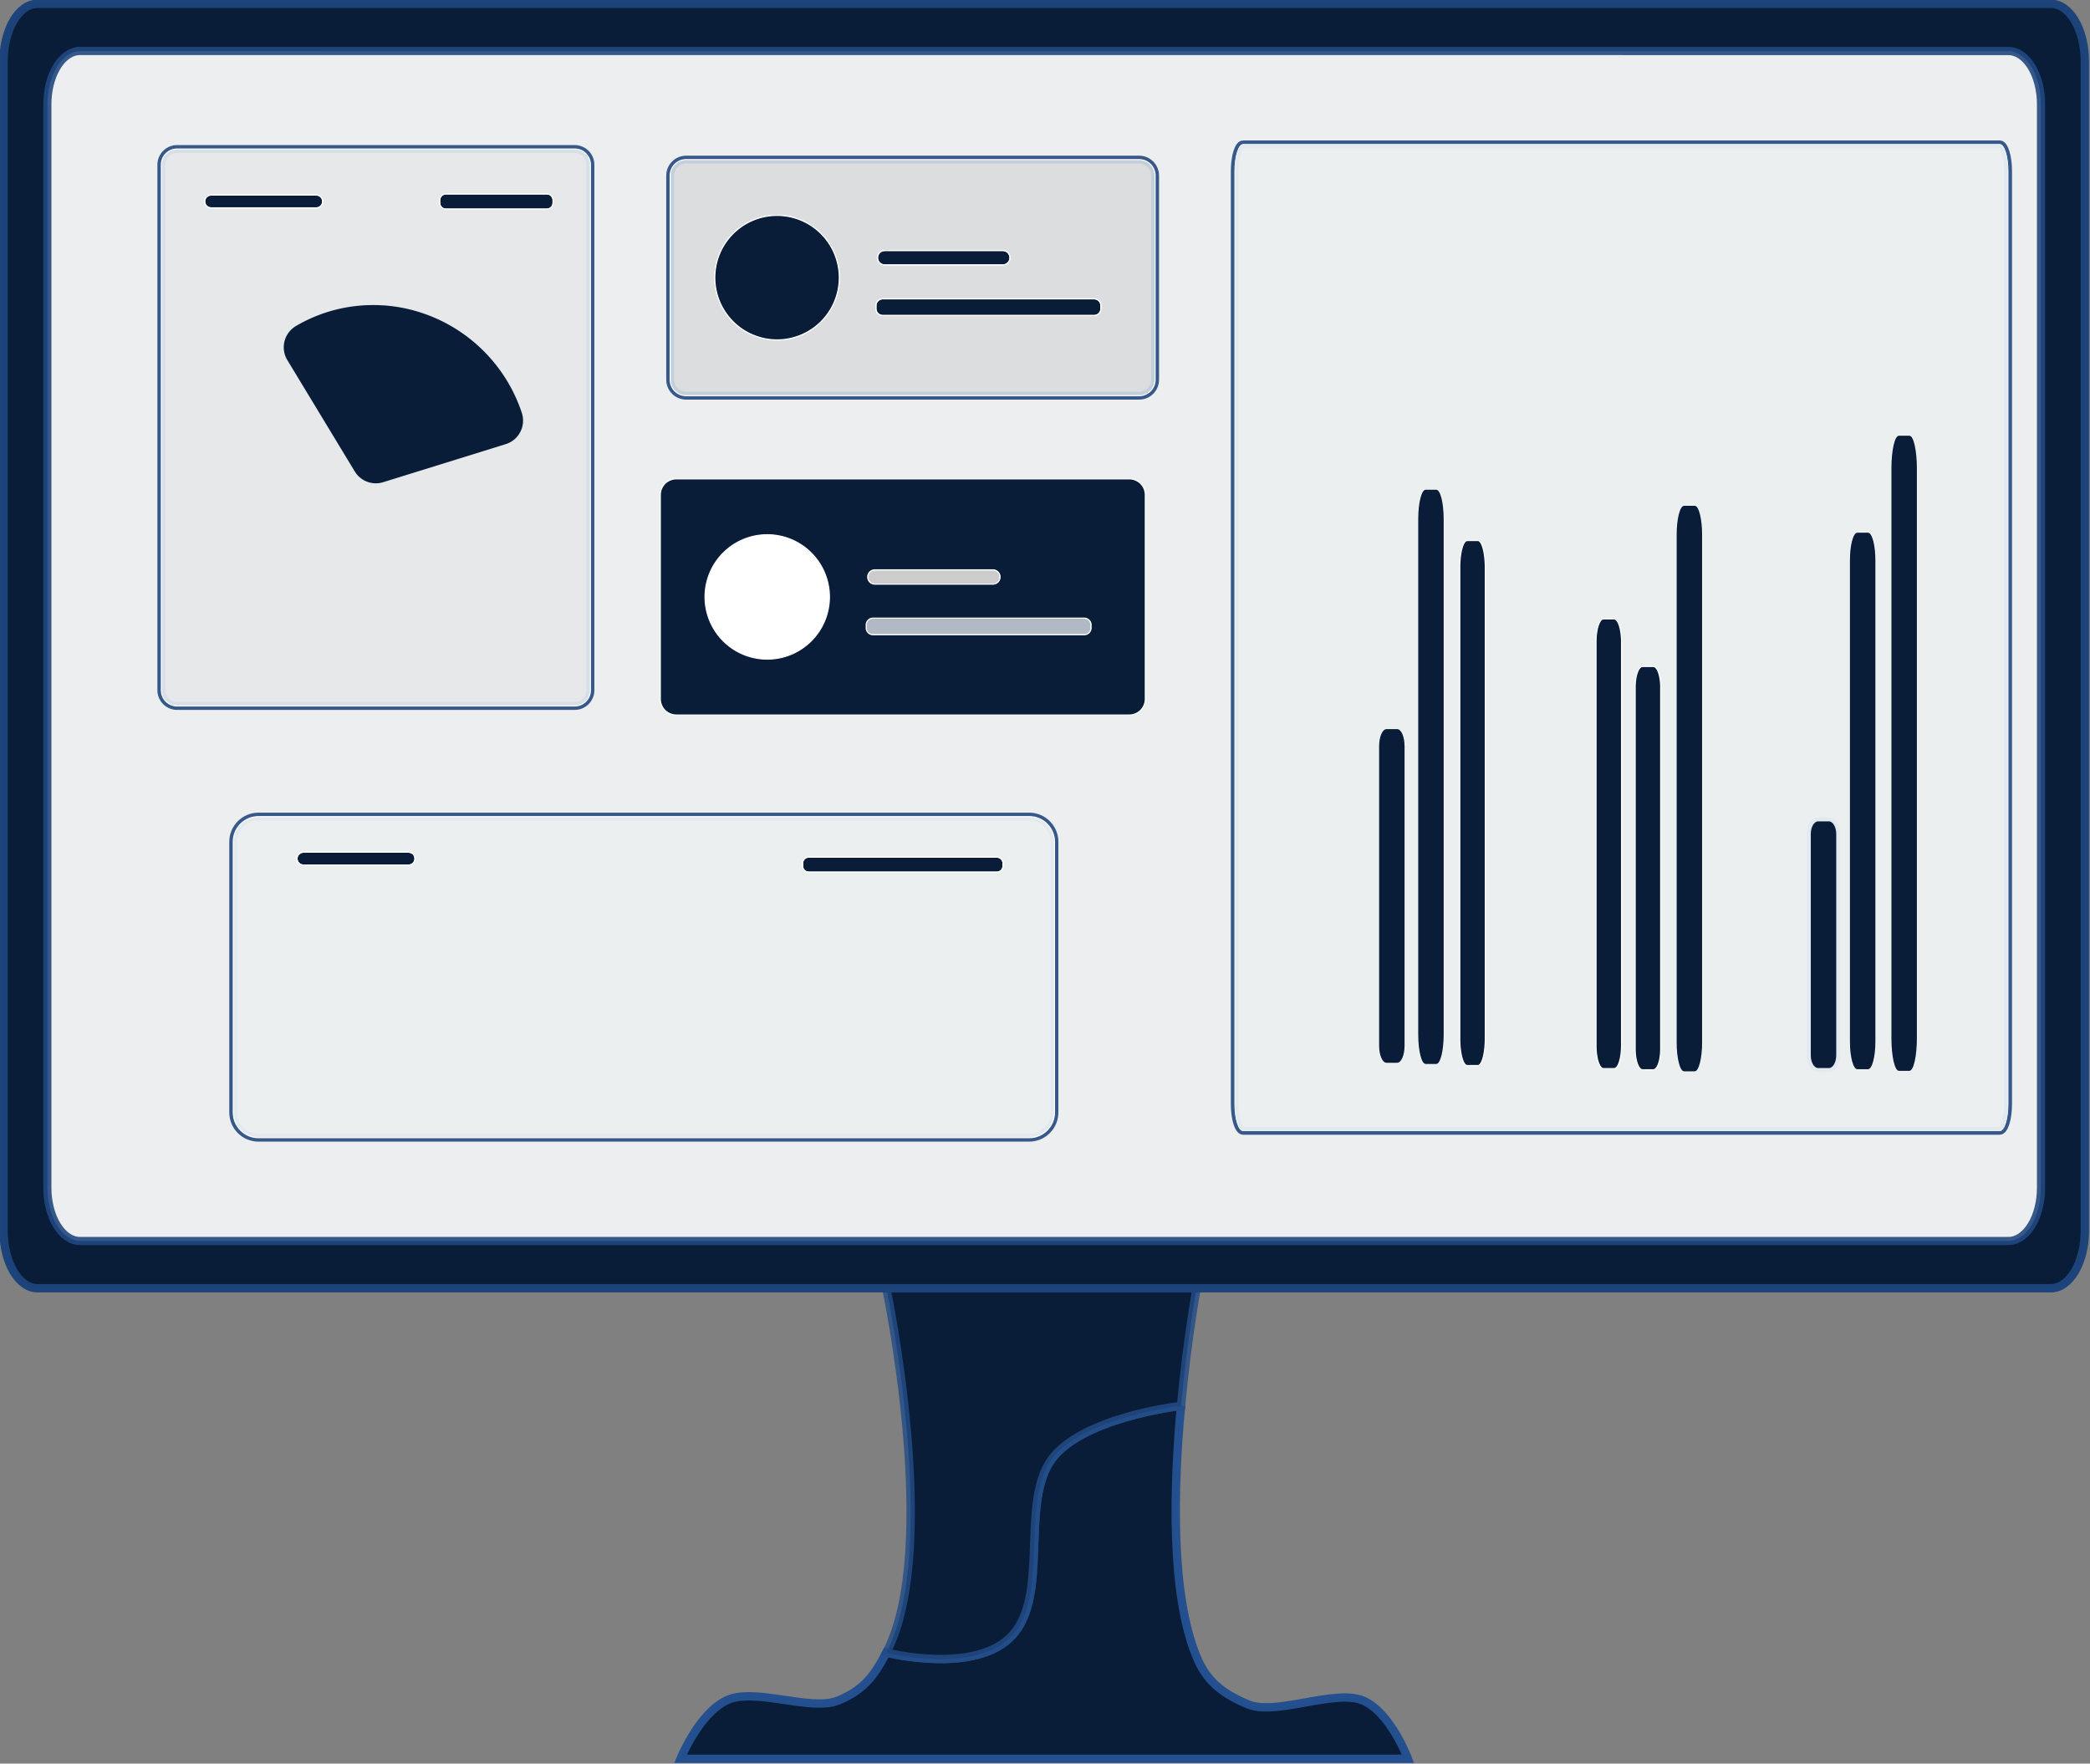
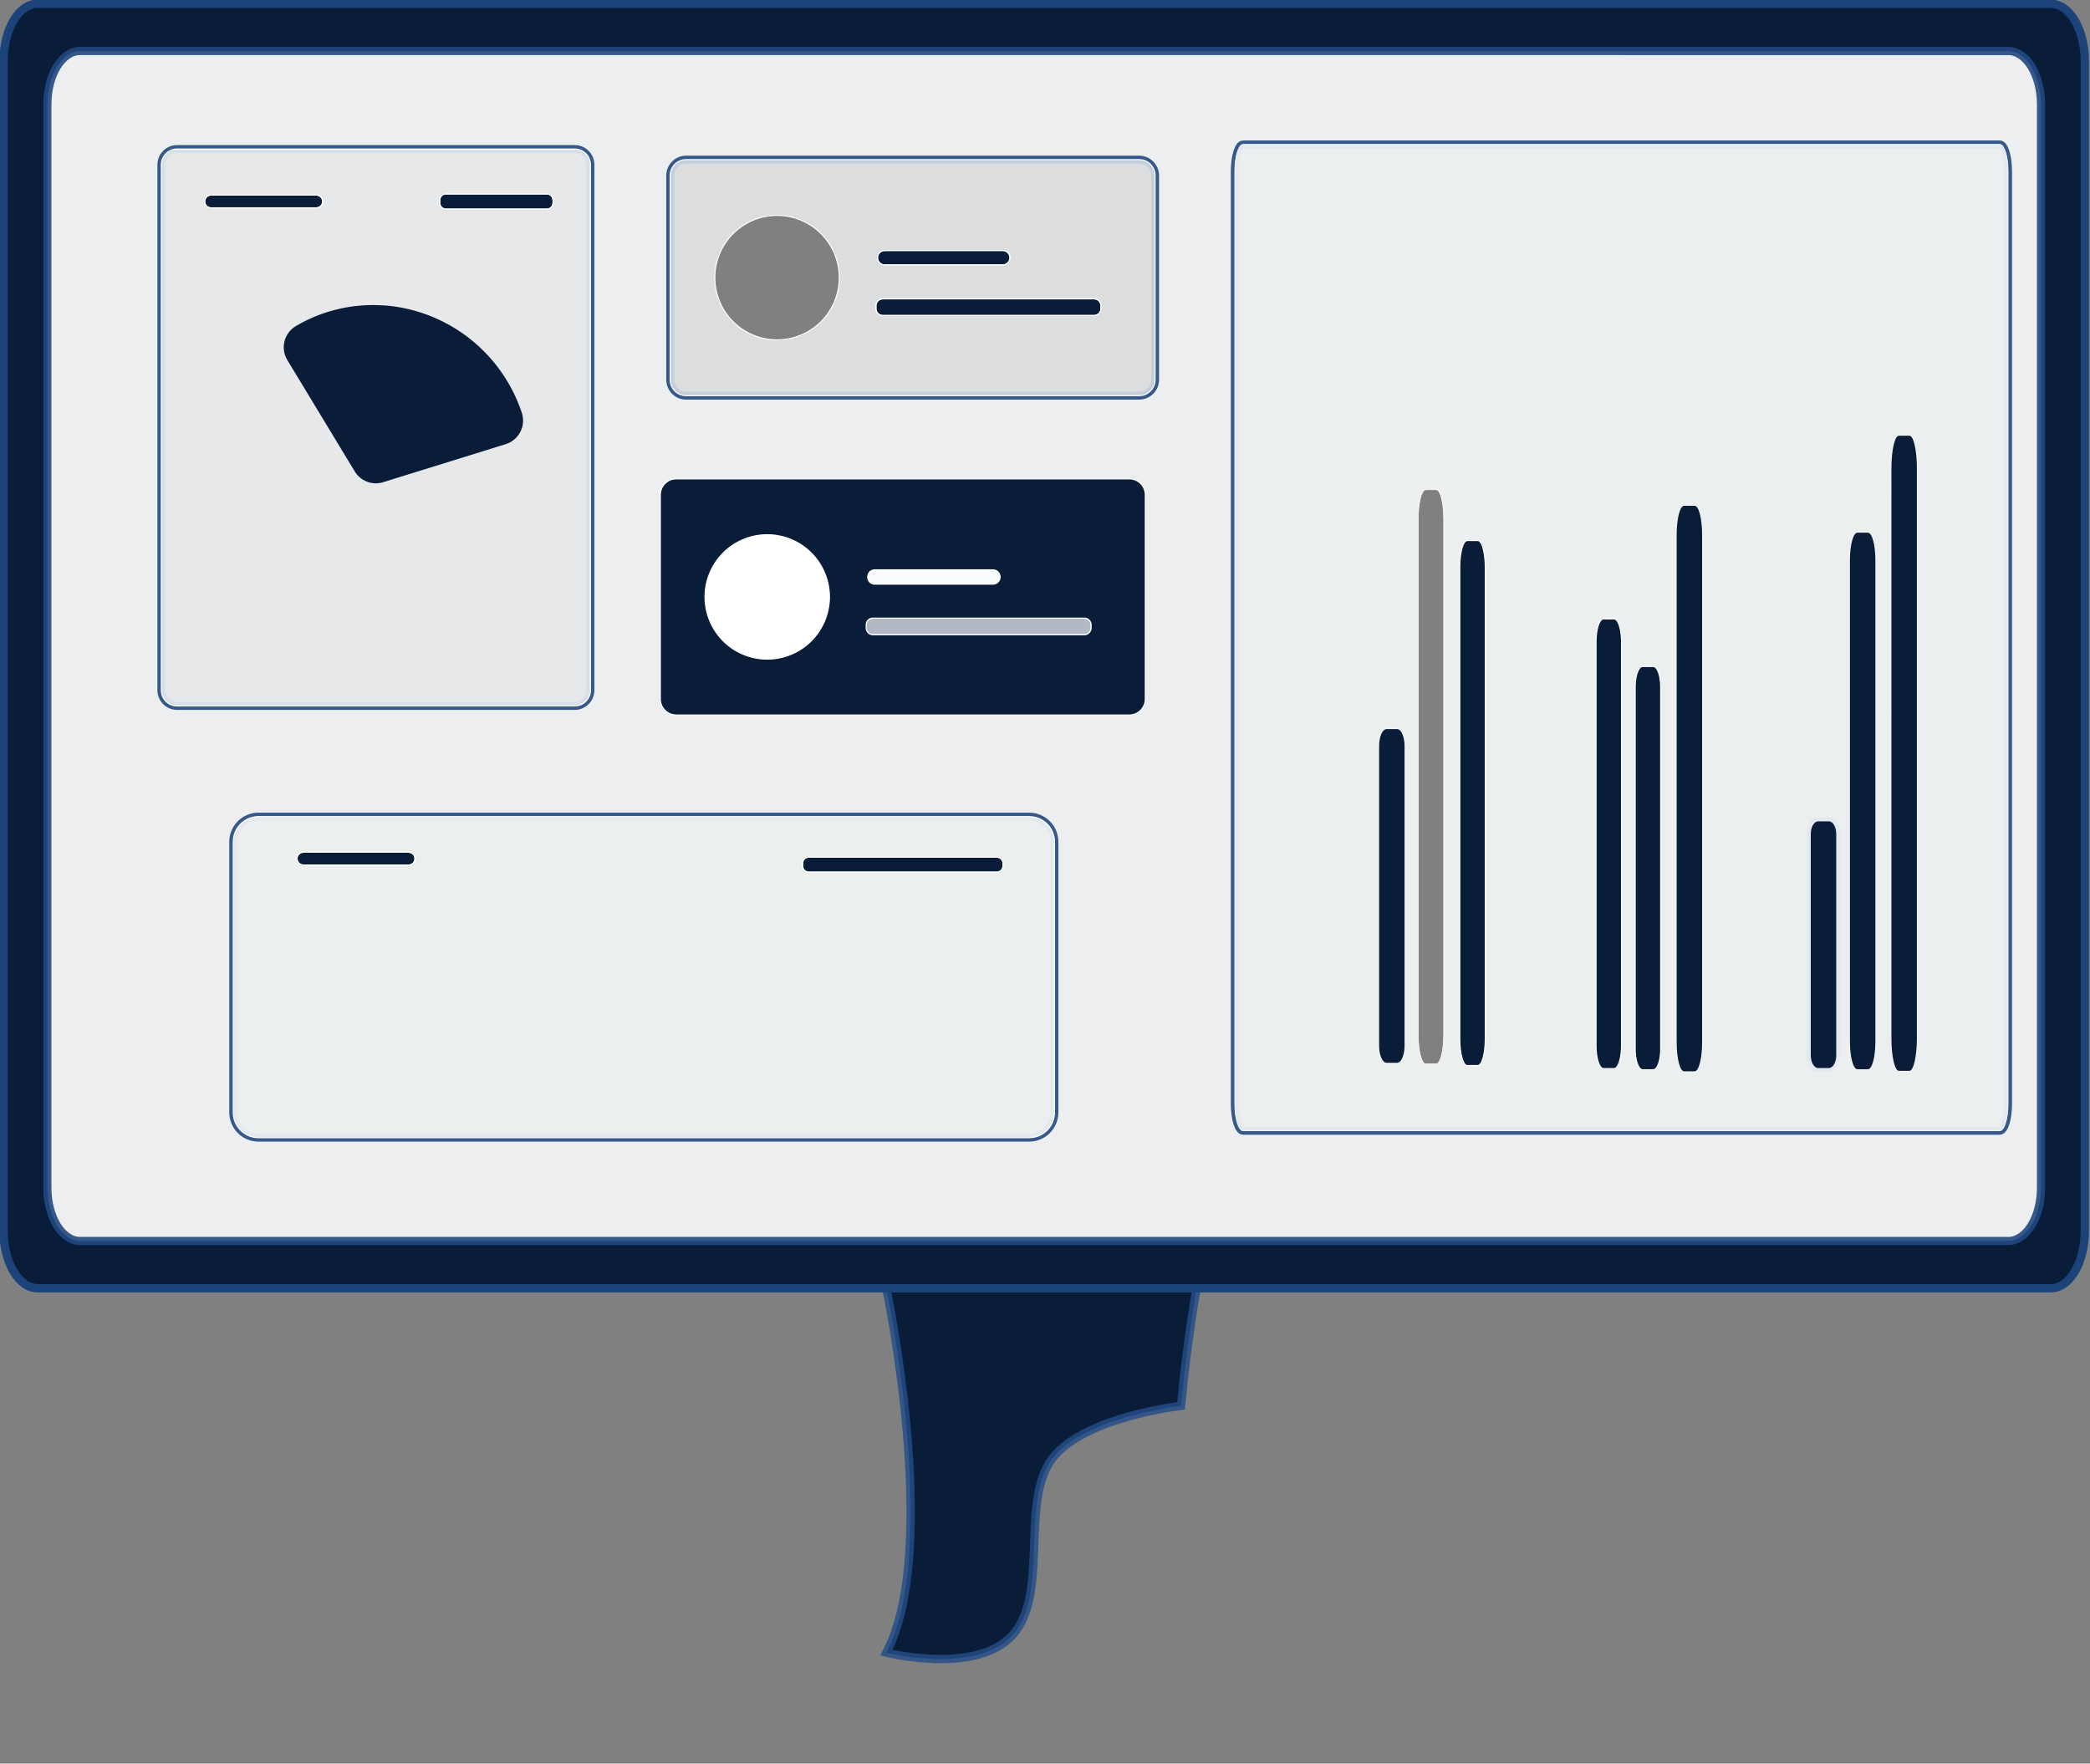
<svg xmlns="http://www.w3.org/2000/svg" xmlns:ns1="http://www.inkscape.org/namespaces/inkscape" xmlns:ns2="http://sodipodi.sourceforge.net/DTD/sodipodi-0.dtd" xmlns:xlink="http://www.w3.org/1999/xlink" width="100.739mm" height="85.006mm" viewBox="0 0 100.739 85.006" version="1.1" id="svg1" xml:space="preserve" ns1:version="1.3.2 (091e20e, 2023-11-25, custom)" ns2:docname="Website Illustrations.svg" ns1:export-filename="Insight Mint\insightMint\illustrations\logo\insightmintlogo.svg" ns1:export-xdpi="96" ns1:export-ydpi="96">
  <rect x="0" y="0" width="100.739" height="85.006" fill="#808080" stroke="none" />
  <ns2:namedview id="namedview1" pagecolor="#ffffff" bordercolor="#000000" borderopacity="0.25" ns1:showpageshadow="2" ns1:pageopacity="0.0" ns1:pagecheckerboard="0" ns1:deskcolor="#d1d1d1" ns1:document-units="mm" ns1:zoom="1.4142136" ns1:cx="481.53972" ns1:cy="380.06989" ns1:window-width="2304" ns1:window-height="1430" ns1:window-x="-11" ns1:window-y="-11" ns1:window-maximized="1" ns1:current-layer="g586" />
  <defs id="defs1">
    <linearGradient id="linearGradient217" ns1:collect="always">
      <stop style="stop-color:#3aafd9;stop-opacity:1;" offset="0" id="stop217" />
      <stop style="stop-color:#fbfdff;stop-opacity:1;" offset="0.396" id="stop218" />
    </linearGradient>
    <linearGradient id="linearGradient212" ns1:collect="always">
      <stop style="stop-color:#17345c;stop-opacity:1;" offset="0" id="stop212" />
      <stop style="stop-color:#224c88;stop-opacity:0.823;" offset="1" id="stop213" />
    </linearGradient>
    <linearGradient ns1:collect="always" xlink:href="#linearGradient217" id="linearGradient218-9" x1="61.542" y1="96.64" x2="132.773" y2="75.412" gradientUnits="userSpaceOnUse" />
    <linearGradient ns1:collect="always" xlink:href="#linearGradient212" id="linearGradient213-8" x1="95.298" y1="101.476" x2="102.67" y2="105.18" gradientUnits="userSpaceOnUse" />
  </defs>
  <g ns1:label="Layer 1" ns1:groupmode="layer" id="layer1" transform="translate(-345.411,-71.34)">
    <g id="g110" transform="matrix(2.014,0,0,2.014,146.152,-46.377)" ns1:label="Data visualisation Computer">
-       <path d="m 127.202,92.095 c 0,0 -2.473,0.277 -3.149,1.357 -0.676,1.08 -0.014,3.192 -0.894,4.14 -0.88,0.948 -3.01,0.408 -3.01,0.408 -0.252,0.477 -0.483,0.871 -1.145,1.145 -0.662,0.274 -2.014,-0.325 -2.682,0 -0.668,0.325 -1.098,1.396 -1.098,1.396 h 17.409 c 0,0 -0.416,-1.12 -1.082,-1.396 -0.666,-0.276 -2.073,0.372 -2.745,0.094 -0.671,-0.278 -1.009,-0.601 -1.231,-1.137 -0.622,-1.502 -0.556,-4.039 -0.373,-6.007 z" style="font-variation-settings:'wght' 700;opacity:1;fill:#091d39;fill-opacity:1;stroke:#245090;stroke-width:0.2;stroke-linecap:round;stroke-opacity:0.996" id="path108" />
      <path d="m 127.575,89.28 h -7.426 c 0,0 1.312,6.234 0,8.72 0,0 2.13,0.541 3.01,-0.408 0.88,-0.948 0.218,-3.06 0.894,-4.14 0.676,-1.08 3.149,-1.357 3.149,-1.357 0.148,-1.594 0.373,-2.815 0.373,-2.815 z" style="font-variation-settings:'wght' 700;opacity:1;fill:#091d39;fill-opacity:1;stroke:url(#linearGradient213-8);stroke-width:0.2;stroke-linecap:round" id="path107" />
      <path d="m 99.836,58.54 c -0.451,0 -0.814,0.615 -0.814,1.379 v 27.982 c 0,0.764 0.363,1.379 0.814,1.379 h 20.313 7.426 20.444 c 0.451,0 0.814,-0.615 0.814,-1.379 V 59.919 c 0,-0.764 -0.363,-1.379 -0.814,-1.379 z m 1.018,1.133 h 46.148 c 0.432,0 0.78,0.57 0.78,1.277 v 25.919 c 0,0.708 -0.348,1.277 -0.78,1.277 h -46.148 c -0.432,0 -0.78,-0.569 -0.78,-1.277 V 60.951 c 0,-0.708 0.348,-1.277 0.78,-1.277 z" style="font-variation-settings:'wght' 700;opacity:1;fill:#091d39;fill-opacity:1;stroke:#1d447a;stroke-width:0.2;stroke-linecap:round;stroke-opacity:0.992" id="path106" />
      <path d="m 100.853,59.673 c -0.432,0 -0.78,0.57 -0.78,1.277 v 25.919 c 0,0.708 0.348,1.277 0.78,1.277 h 46.148 c 0.432,0 0.78,-0.569 0.78,-1.277 V 60.951 c 0,-0.708 -0.348,-1.277 -0.78,-1.277 z m 27.837,2.231 h 18.104 c 0.112,0 0.202,0.288 0.202,0.645 v 22.319 c 0,0.357 -0.09,0.644 -0.202,0.644 h -18.104 c -0.112,0 -0.202,-0.287 -0.202,-0.644 V 62.549 c 0,-0.357 0.09,-0.645 0.202,-0.645 z m -25.514,0.111 h 9.514 c 0.209,0 0.378,0.168 0.378,0.378 v 12.574 c 0,0.209 -0.168,0.378 -0.378,0.378 h -9.514 c -0.209,0 -0.378,-0.168 -0.378,-0.378 V 62.393 c 0,-0.209 0.169,-0.378 0.378,-0.378 z m 12.183,0.254 h 10.839 c 0.213,0 0.384,0.171 0.384,0.384 v 4.883 c 0,0.213 -0.171,0.383 -0.384,0.383 h -10.839 c -0.213,0 -0.383,-0.171 -0.383,-0.383 v -4.883 c 0,-0.213 0.171,-0.384 0.383,-0.384 z m -10.235,15.723 h 18.443 c 0.336,0 0.606,0.27 0.606,0.606 v 6.472 c 0,0.336 -0.27,0.607 -0.606,0.607 h -18.443 c -0.336,0 -0.606,-0.271 -0.606,-0.607 v -6.472 c 0,-0.336 0.27,-0.606 0.606,-0.606 z m 37.326,0.114 h 0.255 c 0.098,0 0.177,0.135 0.177,0.303 v 5.298 c 0,0.168 -0.079,0.303 -0.177,0.303 h -0.255 c -0.098,0 -0.177,-0.135 -0.177,-0.303 v -5.298 c 0,-0.168 0.079,-0.303 0.177,-0.303 z" style="font-variation-settings:'wght' 700;opacity:0.882;fill:url(#linearGradient218-9);stroke:#1d447a;stroke-width:0.188;stroke-linecap:round;stroke-opacity:0.992" id="path94" />
      <path d="m 120.111,64.445 c -0.095,0 -0.172,0.077 -0.172,0.172 0,0.095 0.076,0.172 0.172,0.172 h 2.825 c 0.095,0 0.172,-0.076 0.172,-0.172 0,-0.095 -0.077,-0.172 -0.172,-0.172 z" style="fill:#091d39;fill-opacity:1;stroke:#ffffff;stroke-width:0.025" id="path105" />
      <path d="m 120.064,65.601 c -0.09,0 -0.163,0.073 -0.163,0.163 v 0.072 c 0,0.09 0.073,0.163 0.163,0.163 h 5.057 c 0.09,0 0.163,-0.073 0.163,-0.163 v -0.072 c 0,-0.09 -0.073,-0.163 -0.163,-0.163 z" style="fill:#091d39;fill-opacity:1;stroke:#ffffff;stroke-width:0.024" id="path104" />
      <path d="m 115.359,62.269 c -0.213,0 -0.383,0.171 -0.383,0.384 v 4.883 c 0,0.213 0.171,0.383 0.383,0.383 h 10.839 c 0.213,0 0.384,-0.171 0.384,-0.383 v -4.883 c 0,-0.213 -0.171,-0.384 -0.384,-0.384 z m 2.175,1.336 a 1.489,1.489 0 0 1 1.489,1.489 1.489,1.489 0 0 1 -1.489,1.489 1.489,1.489 0 0 1 -1.489,-1.489 1.489,1.489 0 0 1 1.489,-1.489 z m 2.577,0.84 h 2.825 c 0.095,0 0.172,0.077 0.172,0.172 0,0.095 -0.077,0.172 -0.172,0.172 h -2.825 c -0.095,0 -0.172,-0.076 -0.172,-0.172 0,-0.095 0.076,-0.172 0.172,-0.172 z m -0.046,1.156 h 5.057 c 0.09,0 0.163,0.073 0.163,0.163 v 0.072 c 0,0.09 -0.073,0.163 -0.163,0.163 H 120.064 c -0.09,0 -0.163,-0.073 -0.163,-0.163 v -0.072 c 0,-0.09 0.073,-0.163 0.163,-0.163 z" style="fill:#fbfdff;fill-opacity:0.737;stroke:#ffffff;stroke-width:0.025" id="path103" />
-       <path d="m 117.534,63.605 a 1.489,1.489 0 0 0 -1.489,1.489 1.489,1.489 0 0 0 1.489,1.489 1.489,1.489 0 0 0 1.489,-1.489 1.489,1.489 0 0 0 -1.489,-1.489 z" style="fill:#091d39;fill-opacity:1;stroke:#ffffff;stroke-width:0.025" id="path102" />
      <path d="m 103.99,63.118 c -0.085,0 -0.153,0.068 -0.153,0.153 0,0.085 0.068,0.153 0.153,0.153 h 2.517 c 0.085,0 0.153,-0.068 0.153,-0.153 0,-0.085 -0.068,-0.153 -0.153,-0.153 z" style="display:inline;fill:#091d39;fill-opacity:1;stroke:#ffffff;stroke-width:0.025" id="path101" />
      <path d="m 109.609,63.093 c -0.081,0 -0.147,0.066 -0.147,0.147 v 0.065 c 0,0.081 0.066,0.147 0.147,0.147 h 2.416 c 0.081,0 0.146,-0.066 0.146,-0.147 v -0.065 c 0,-0.081 -0.065,-0.147 -0.146,-0.147 z" style="display:inline;fill:#091d39;fill-opacity:1;stroke:#ffffff;stroke-width:0.018" id="path100" />
      <path d="m 103.176,62.015 c -0.209,0 -0.378,0.168 -0.378,0.378 v 12.574 c 0,0.209 0.169,0.378 0.378,0.378 h 9.514 c 0.209,0 0.378,-0.168 0.378,-0.378 V 62.393 c 0,-0.209 -0.168,-0.378 -0.378,-0.378 z m 6.433,1.077 h 2.416 c 0.081,0 0.146,0.066 0.146,0.147 v 0.065 c 0,0.081 -0.065,0.147 -0.146,0.147 h -1.744 -0.672 c -0.081,0 -0.147,-0.066 -0.147,-0.147 v -0.065 c 0,-0.081 0.066,-0.147 0.147,-0.147 z m -5.62,0.025 h 2.517 c 0.085,0 0.153,0.068 0.153,0.153 0,0.085 -0.068,0.153 -0.153,0.153 h -2.517 c -0.085,0 -0.153,-0.068 -0.153,-0.153 0,-0.085 0.068,-0.153 0.153,-0.153 z m 4.099,3.23 c 0.309,0.022 0.614,0.09 0.905,0.203 0.886,0.342 1.575,1.065 1.873,1.965 l -2.933,0.911 -1.614,-2.665 c 0.531,-0.313 1.148,-0.457 1.77,-0.413 z" style="fill:#fbfdff;fill-opacity:0.829;stroke:#ffffff;stroke-width:0.025" id="path99" ns2:nodetypes="sssssssssssssscssssssssssscccccc" />
      <path d="m 108.088,66.348 a 3.121,3.056 42.84 0 0 -1.77,0.413 l 1.614,2.665 2.933,-0.911 a 3.121,3.056 42.84 0 0 -1.873,-1.965 3.121,3.056 42.84 0 0 -0.905,-0.203 z" style="fill:#091d39;fill-opacity:1;stroke:#091d39;stroke-width:1.18;stroke-linecap:round;stroke-linejoin:round;stroke-opacity:1" id="path98" />
      <path d="m 106.199,78.845 c -0.085,0 -0.153,0.068 -0.153,0.153 0,0.085 0.068,0.153 0.153,0.153 h 2.516 c 0.085,0 0.153,-0.068 0.153,-0.153 0,-0.085 -0.068,-0.153 -0.153,-0.153 z" style="display:inline;fill:#091d39;fill-opacity:1;stroke:#ffffff;stroke-width:0.025" id="path97" />
      <path d="m 118.291,78.964 c -0.081,0 -0.145,0.065 -0.145,0.145 v 0.065 c 0,0.081 0.065,0.146 0.145,0.146 h 4.504 c 0.081,0 0.146,-0.065 0.146,-0.146 v -0.065 c 0,-0.081 -0.065,-0.145 -0.146,-0.145 z" style="display:inline;fill:#091d39;fill-opacity:1;stroke:#ffffff;stroke-width:0.024" id="path96" />
      <path d="m 105.125,77.992 c -0.336,0 -0.606,0.27 -0.606,0.606 v 6.472 c 0,0.336 0.27,0.607 0.606,0.607 h 18.443 c 0.336,0 0.606,-0.271 0.606,-0.607 v -6.472 c 0,-0.336 -0.27,-0.606 -0.606,-0.606 z m 1.074,0.853 h 2.516 c 0.085,0 0.153,0.068 0.153,0.153 0,0.085 -0.068,0.153 -0.153,0.153 h -2.516 c -0.085,0 -0.153,-0.068 -0.153,-0.153 0,-0.085 0.068,-0.153 0.153,-0.153 z m 12.092,0.119 h 4.504 c 0.081,0 0.146,0.065 0.146,0.145 v 0.065 c 0,0.081 -0.065,0.146 -0.146,0.146 h -4.504 c -0.081,0 -0.145,-0.065 -0.145,-0.146 v -0.065 c 0,-0.081 0.065,-0.145 0.145,-0.145 z" style="fill:#fafdff;fill-opacity:0.882;stroke:#ffffff;stroke-width:0.025" id="path95" />
      <path d="m 128.69,61.904 c -0.112,0 -0.202,0.288 -0.202,0.645 v 22.319 c 0,0.357 0.09,0.644 0.202,0.644 h 18.104 c 0.112,0 0.202,-0.287 0.202,-0.644 V 62.549 c 0,-0.357 -0.09,-0.645 -0.202,-0.645 z m 15.691,6.974 h 0.255 c 0.098,0 0.177,0.348 0.177,0.78 v 13.638 c 0,0.432 -0.079,0.78 -0.177,0.78 h -0.255 c -0.098,0 -0.177,-0.348 -0.177,-0.78 V 69.658 c 0,-0.432 0.079,-0.78 0.177,-0.78 z m -29.258,1.032 h 10.839 c 0.213,0 0.384,0.171 0.384,0.384 v 4.883 c 0,0.213 -0.171,0.383 -0.384,0.383 h -10.839 c -0.213,0 -0.383,-0.171 -0.383,-0.383 v -4.883 c 0,-0.213 0.171,-0.384 0.383,-0.384 z m 17.933,0.259 h 0.255 c 0.098,0 0.177,0.314 0.177,0.705 v 12.331 c 0,0.391 -0.079,0.706 -0.177,0.706 h -0.255 c -0.098,0 -0.177,-0.315 -0.177,-0.706 V 70.875 c 0,-0.391 0.079,-0.705 0.177,-0.705 z m 6.185,0.384 h 0.255 c 0.098,0 0.177,0.31 0.177,0.695 v 12.144 c 0,0.385 -0.079,0.695 -0.177,0.695 h -0.255 c -0.098,0 -0.177,-0.31 -0.177,-0.695 V 71.249 c 0,-0.385 0.079,-0.695 0.177,-0.695 z m 4.147,0.644 h 0.255 c 0.098,0 0.177,0.294 0.177,0.659 V 83.379 c 0,0.365 -0.079,0.659 -0.177,0.659 h -0.255 c -0.098,0 -0.177,-0.294 -0.177,-0.659 V 71.858 c 0,-0.365 0.079,-0.659 0.177,-0.659 z m -11.268,4.7 h 0.255 c 0.098,0 0.177,0.183 0.177,0.41 v 7.165 c 0,0.227 -0.079,0.41 -0.177,0.41 h -0.255 c -0.098,0 -0.177,-0.183 -0.177,-0.41 v -7.165 c 0,-0.227 0.079,-0.41 0.177,-0.41 z" style="fill:#fafdff;fill-opacity:0.882;stroke:#ffffff;stroke-width:0.016" id="path93" />
      <path d="m 144.381,68.878 c -0.098,0 -0.177,0.348 -0.177,0.78 v 13.638 c 0,0.432 0.079,0.78 0.177,0.78 h 0.255 c 0.098,0 0.177,-0.348 0.177,-0.78 V 69.658 c 0,-0.432 -0.079,-0.78 -0.177,-0.78 z" style="display:inline;fill:#091d39;fill-opacity:1;stroke-width:0.582" id="path92" />
      <path d="m 143.388,71.198 c -0.098,0 -0.177,0.294 -0.177,0.659 V 83.379 c 0,0.365 0.079,0.659 0.177,0.659 h 0.255 c 0.098,0 0.177,-0.294 0.177,-0.659 V 71.858 c 0,-0.365 -0.079,-0.659 -0.177,-0.659 z" style="display:inline;fill:#091d39;fill-opacity:1;stroke-width:0.535" id="path91" />
      <path d="m 142.451,78.106 c -0.098,0 -0.177,0.135 -0.177,0.303 v 5.298 c 0,0.168 0.079,0.303 0.177,0.303 h 0.255 c 0.098,0 0.177,-0.135 0.177,-0.303 v -5.298 c 0,-0.168 -0.079,-0.303 -0.177,-0.303 z" style="display:inline;fill:#091d39;fill-opacity:1;stroke-width:0.363" id="path90" />
      <path d="m 139.241,70.554 c -0.098,0 -0.177,0.31 -0.177,0.695 v 12.144 c 0,0.385 0.079,0.695 0.177,0.695 h 0.255 c 0.098,0 0.177,-0.31 0.177,-0.695 V 71.249 c 0,-0.385 -0.079,-0.695 -0.177,-0.695 z" style="display:inline;fill:#091d39;fill-opacity:1;stroke-width:0.549" id="path89" />
      <path d="m 138.247,74.401 c -0.098,0 -0.177,0.221 -0.177,0.496 v 8.658 c 0,0.274 0.079,0.496 0.177,0.496 h 0.255 c 0.098,0 0.177,-0.221 0.177,-0.496 v -8.658 c 0,-0.274 -0.079,-0.496 -0.177,-0.496 z" style="display:inline;fill:#87cdde;stroke-width:0.463" id="path85" />
      <path d="m 137.31,73.263 c -0.098,0 -0.177,0.246 -0.177,0.552 v 9.655 c 0,0.306 0.079,0.552 0.177,0.552 h 0.255 c 0.098,0 0.177,-0.246 0.177,-0.552 v -9.655 c 0,-0.306 -0.079,-0.552 -0.177,-0.552 z" style="display:inline;fill:#b3b3b3;stroke-width:0.489" id="path84" />
      <path d="m 132.12,75.899 c -0.098,0 -0.177,0.183 -0.177,0.41 v 7.165 c 0,0.227 0.079,0.41 0.177,0.41 h 0.255 c 0.098,0 0.177,-0.183 0.177,-0.41 v -7.165 c 0,-0.227 -0.079,-0.41 -0.177,-0.41 z" style="display:inline;fill:#091d39;fill-opacity:1;stroke-width:0.422" id="path83" />
-       <path d="m 133.056,70.17 c -0.098,0 -0.177,0.314 -0.177,0.705 v 12.331 c 0,0.391 0.079,0.706 0.177,0.706 h 0.255 c 0.098,0 0.177,-0.315 0.177,-0.706 V 70.875 c 0,-0.391 -0.079,-0.705 -0.177,-0.705 z" style="display:inline;fill:#091d39;fill-opacity:1;stroke-width:0.553" id="path82" />
      <path d="m 134.05,71.387 c -0.098,0 -0.177,0.288 -0.177,0.645 v 11.273 c 0,0.357 0.079,0.645 0.177,0.645 h 0.255 c 0.098,0 0.177,-0.288 0.177,-0.645 V 72.032 c 0,-0.357 -0.079,-0.645 -0.177,-0.645 z" style="display:inline;fill:#87aade;stroke-width:0.529" id="path81" />
-       <path d="m 119.875,72.087 c -0.095,0 -0.172,0.077 -0.172,0.172 0,0.095 0.076,0.172 0.172,0.172 H 122.7 c 0.095,0 0.172,-0.076 0.172,-0.172 0,-0.095 -0.077,-0.172 -0.172,-0.172 z" style="fill:#cccccc;stroke:#ffffff;stroke-width:0.025" id="path80" />
      <path d="m 119.828,73.243 c -0.09,0 -0.163,0.073 -0.163,0.163 v 0.072 c 0,0.09 0.073,0.163 0.163,0.163 h 5.057 c 0.09,0 0.163,-0.073 0.163,-0.163 v -0.072 c 0,-0.09 -0.073,-0.163 -0.163,-0.163 z" style="fill:#b1b9c4;stroke:#ffffff;stroke-width:0.024" id="path79" />
      <path d="m 117.298,71.247 a 1.489,1.489 0 0 0 -1.489,1.489 1.489,1.489 0 0 0 1.489,1.489 1.489,1.489 0 0 0 1.489,-1.489 1.489,1.489 0 0 0 -1.489,-1.489 z" style="fill:#ffffff;stroke:#ffffff;stroke-width:0.025" id="path78" />
      <g id="g108" style="fill:#091d39;fill-opacity:1">
        <path d="m 115.124,69.91 c -0.213,0 -0.383,0.171 -0.383,0.384 v 4.883 c 0,0.213 0.171,0.383 0.383,0.383 h 10.839 c 0.213,0 0.384,-0.171 0.384,-0.383 v -4.883 c 0,-0.213 -0.171,-0.384 -0.384,-0.384 z m 2.175,1.336 a 1.489,1.489 0 0 1 1.489,1.489 1.489,1.489 0 0 1 -1.489,1.489 1.489,1.489 0 0 1 -1.489,-1.489 1.489,1.489 0 0 1 1.489,-1.489 z m 16.752,0.14 h 0.255 c 0.098,0 0.177,0.288 0.177,0.645 v 11.273 c 0,0.357 -0.079,0.645 -0.177,0.645 h -0.255 c -0.098,0 -0.177,-0.288 -0.177,-0.645 V 72.032 c 0,-0.357 0.079,-0.645 0.177,-0.645 z m -14.175,0.7 H 122.7 c 0.095,0 0.172,0.077 0.172,0.172 0,0.095 -0.077,0.172 -0.172,0.172 h -2.825 c -0.095,0 -0.172,-0.076 -0.172,-0.172 0,-0.095 0.076,-0.172 0.172,-0.172 z m -0.046,1.156 h 5.057 c 0.09,0 0.163,0.073 0.163,0.163 v 0.072 c 0,0.09 -0.073,0.163 -0.163,0.163 h -5.057 c -0.09,0 -0.163,-0.073 -0.163,-0.163 v -0.072 c 0,-0.09 0.073,-0.163 0.163,-0.163 z m 17.482,0.021 h 0.255 c 0.098,0 0.177,0.246 0.177,0.552 v 9.655 c 0,0.306 -0.079,0.552 -0.177,0.552 h -0.255 c -0.098,0 -0.177,-0.246 -0.177,-0.552 v -9.655 c 0,-0.306 0.079,-0.552 0.177,-0.552 z m 0.937,1.137 h 0.255 c 0.098,0 0.177,0.221 0.177,0.496 v 8.658 c 0,0.274 -0.079,0.496 -0.177,0.496 h -0.255 c -0.098,0 -0.177,-0.221 -0.177,-0.496 v -8.658 c 0,-0.274 0.079,-0.496 0.177,-0.496 z" style="fill:#091d39;fill-opacity:1;stroke:#ffffff;stroke-width:0.025" id="path77" />
      </g>
    </g>
  </g>
</svg>